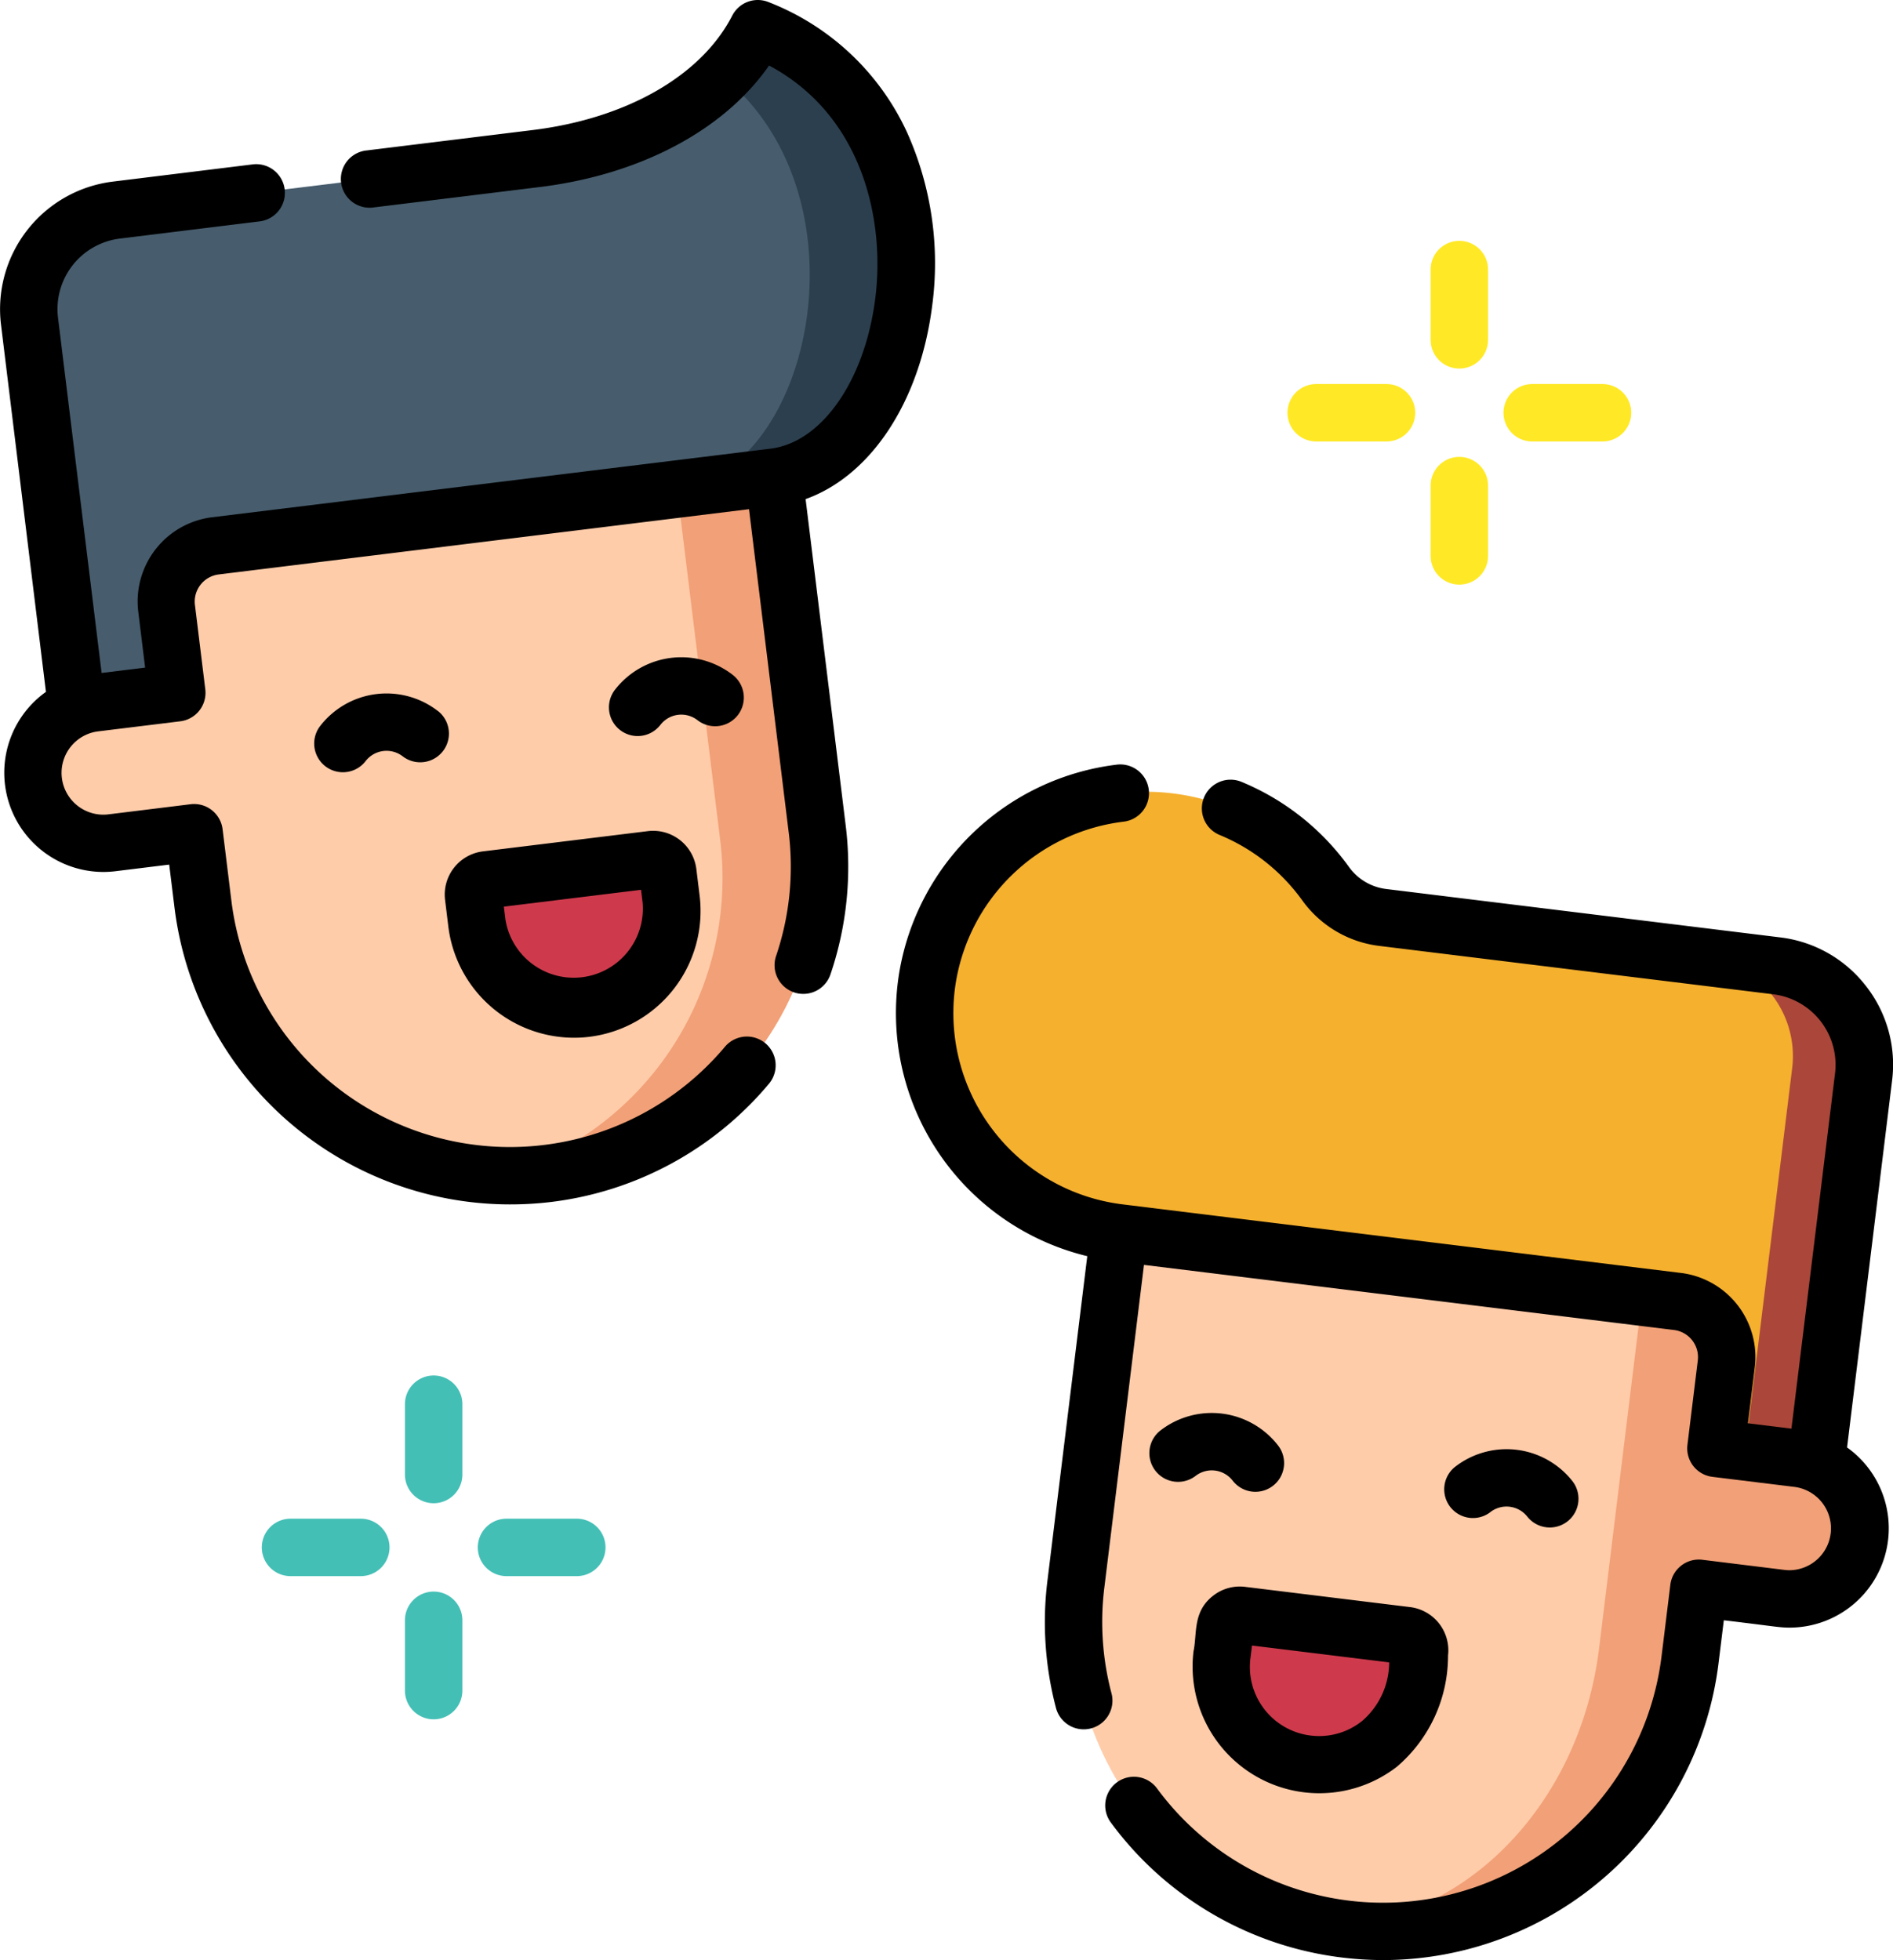
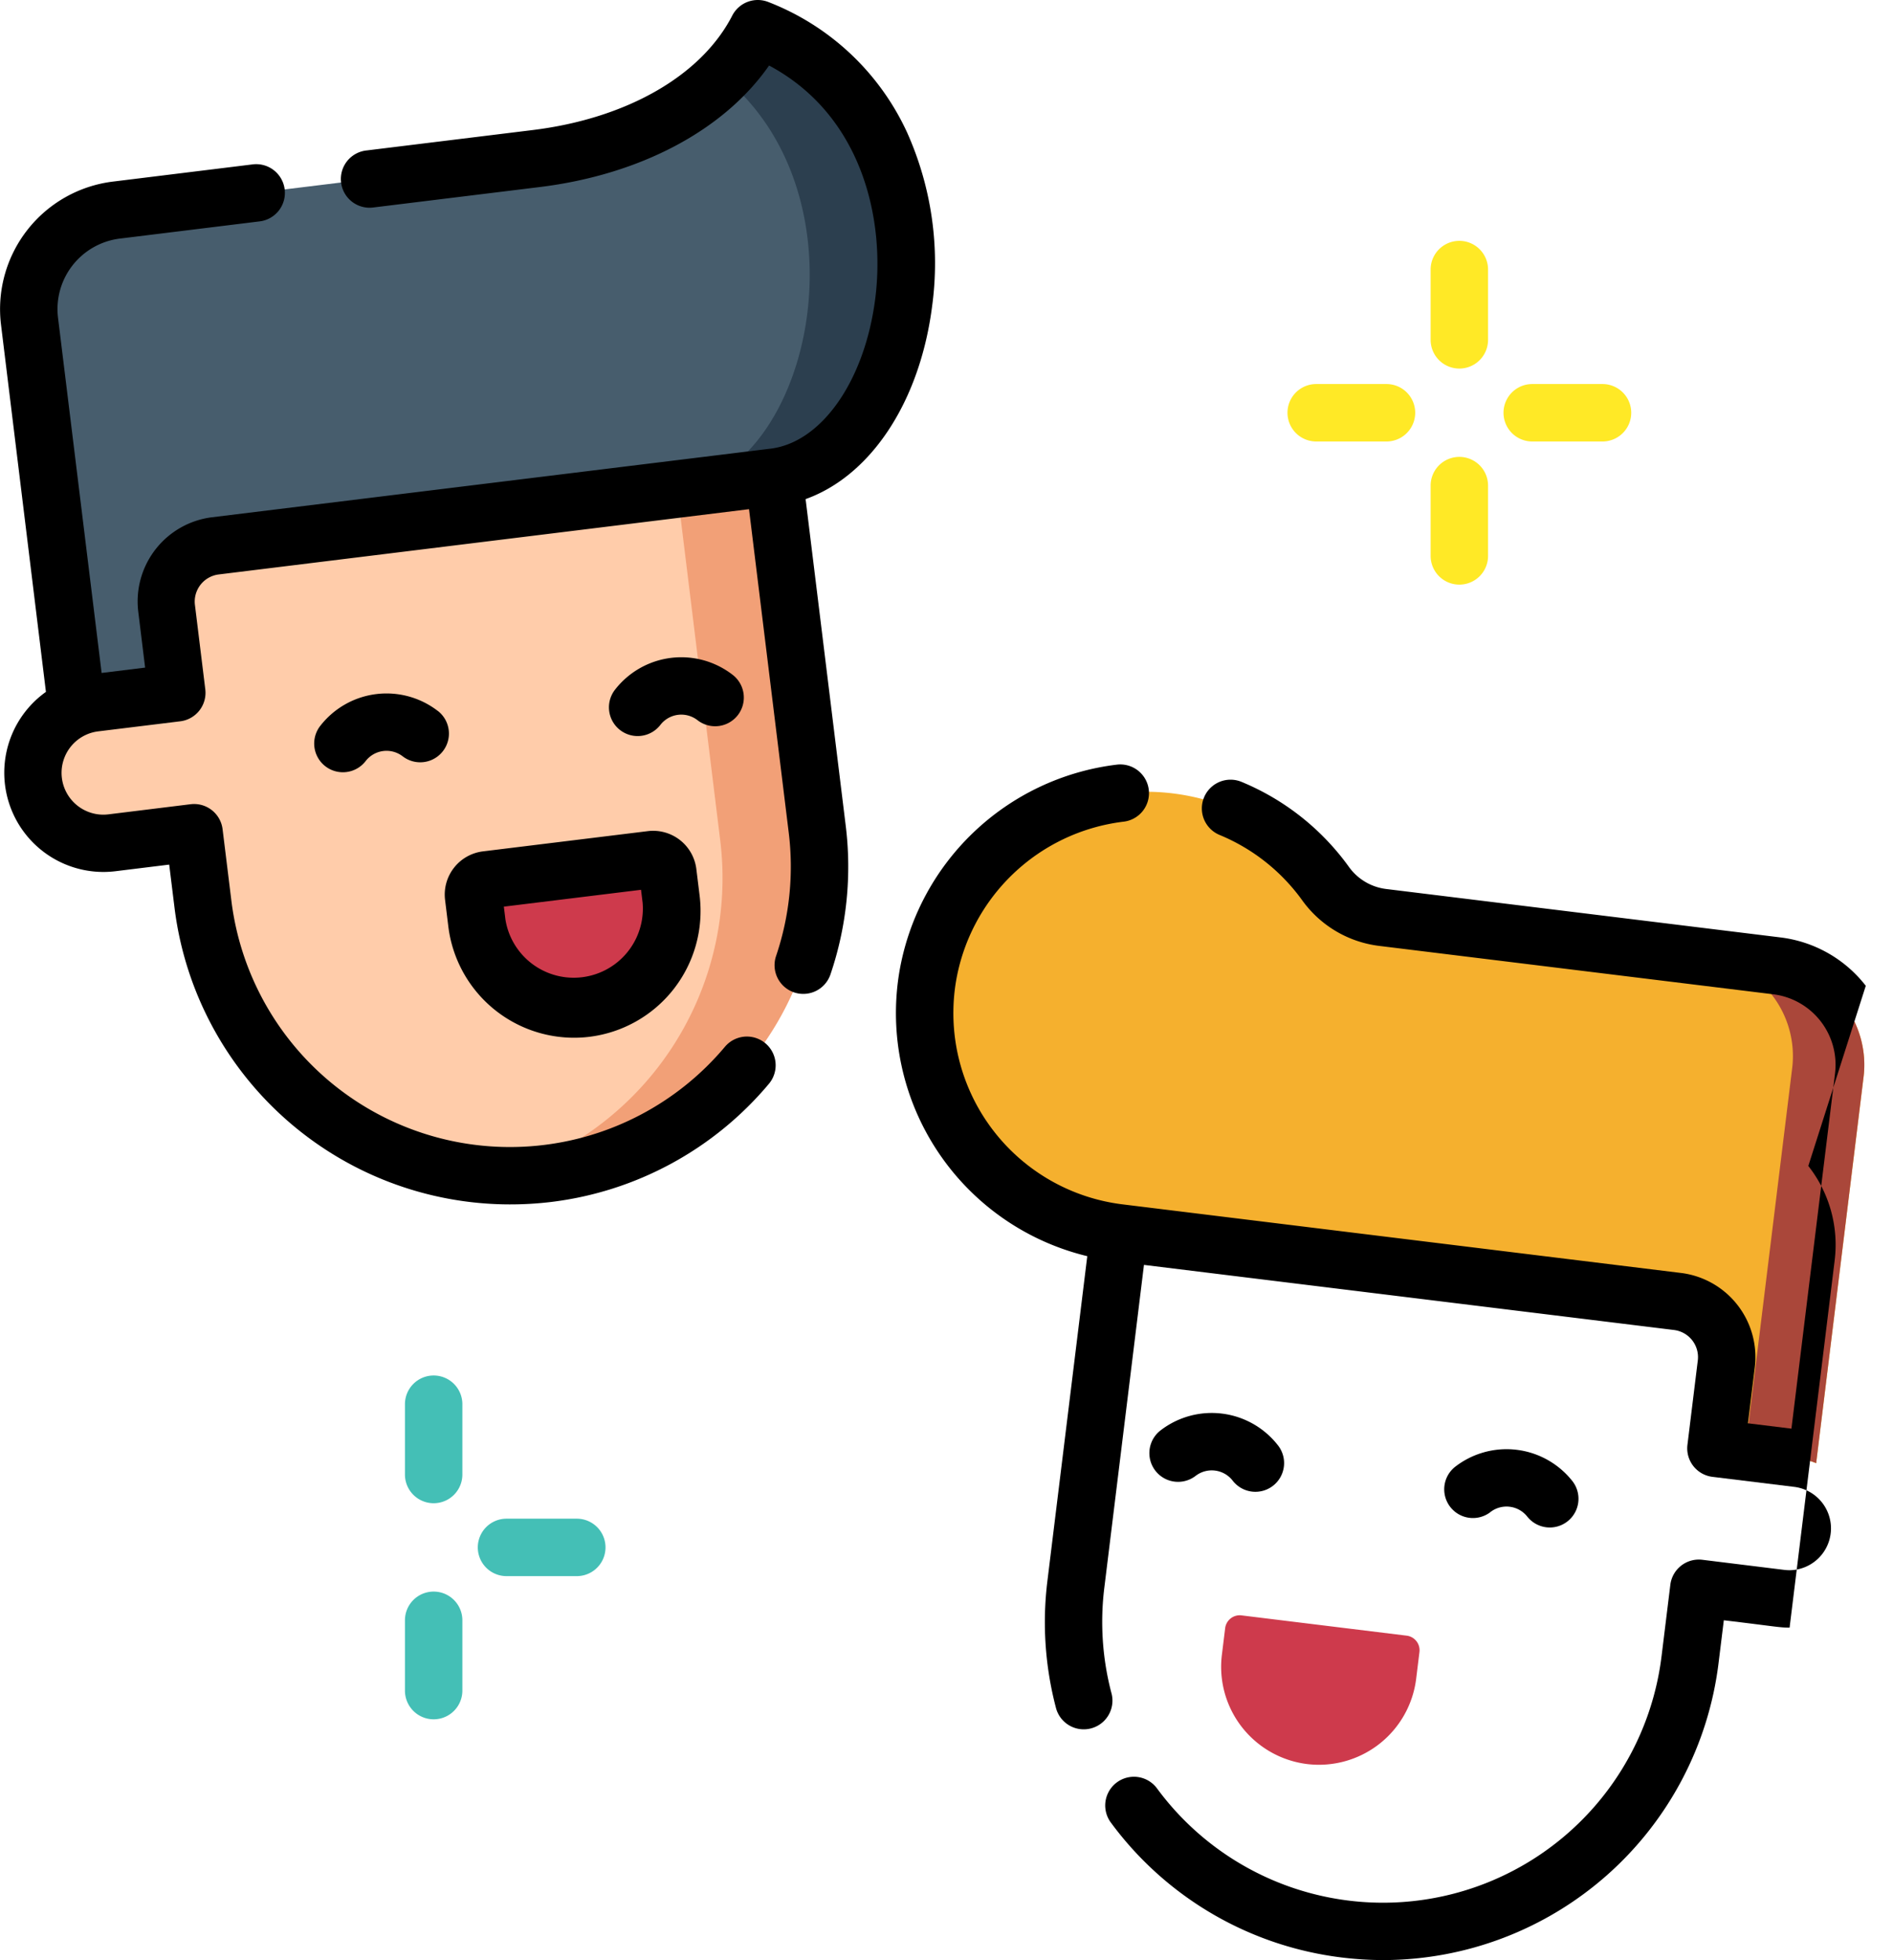
<svg xmlns="http://www.w3.org/2000/svg" width="77.273" height="80" viewBox="0 0 77.273 80">
  <defs>
    <style>
            .cls-1{fill:#fca}.cls-2{fill:#f2a077}.cls-3{fill:#ce3a4c}.cls-4{fill:#475d6d}.cls-5{fill:#2c3f4f}.cls-6{fill:#f5b02e}.cls-7{fill:#aa473a}.cls-8{fill:#ffe926}.cls-9{fill:#44bfb6}
        </style>
  </defs>
  <g id="risa" transform="translate(-8.725)">
    <g id="Group_165" data-name="Group 165" transform="translate(9.896 1.172)">
      <g id="Group_163" data-name="Group 163">
        <path id="Path_285" d="M22.364 118.8l.873 7.107-3.35.411a2.879 2.879 0 0 0-2.506 3.208 2.879 2.879 0 0 0 3.208 2.506l3.35-.411.357 2.909a12.63 12.63 0 0 0 14.075 11 12.63 12.63 0 0 0 11-14.075l-1.932-15.731z" class="cls-1" data-name="Path 285" transform="translate(-17.181 -98.813)" />
        <path id="Path_286" d="M146.153 116.208l1.932 15.731a12.632 12.632 0 0 1-9.037 13.675 12.718 12.718 0 0 0 2-.086 12.63 12.63 0 0 0 11-14.075l-1.932-15.731z" class="cls-2" data-name="Path 286" transform="translate(-119.856 -98.812)" />
        <path id="Path_287" d="M137 230.572a4 4 0 0 1-4.452-3.478l-.132-1.094a.6.6 0 0 1 .527-.674l6.73-.826a.6.6 0 0 1 .674.527l.134 1.089a4 4 0 0 1-3.481 4.456z" class="cls-3" data-name="Path 287" transform="translate(-114.257 -190.593)" />
        <path id="Path_288" d="M46.648 25.8l-22.8 2.8a2.286 2.286 0 0 0-1.991 2.548l.423 3.445-3.35.411a2.842 2.842 0 0 0-.74.193l-1.937-15.76a4.068 4.068 0 0 1 3.542-4.537l17.142-2.1c3.91-.48 7.5-2.295 9.047-5.3 9.133 3.631 6.754 17.554.664 18.3z" class="cls-4" data-name="Path 288" transform="translate(-16.222 -7.499)" />
        <path id="Path_289" d="M189.015 7.5a7.806 7.806 0 0 1-1.432 1.944c6.084 4.954 3.608 16.173-1.842 16.843l3.938-.484c6.089-.748 8.469-14.671-.664-18.303z" class="cls-5" data-name="Path 289" transform="translate(-159.253 -7.5)" />
      </g>
      <g id="Group_164" data-name="Group 164" transform="translate(36.569 31.142)">
-         <path id="Path_290" d="M316.277 316.211l-.873 7.107 3.35.411a2.879 2.879 0 0 1 2.506 3.208 2.879 2.879 0 0 1-3.208 2.506l-3.35-.411-.357 2.909a12.63 12.63 0 0 1-14.075 11 12.63 12.63 0 0 1-11-14.075l1.932-15.731z" class="cls-1" data-name="Path 290" transform="translate(-283.099 -296.52)" />
-         <path id="Path_291" d="M329.7 323.73l-3.35-.411.873-7.107-25.071-3.078 21.356 2.622-.873 7.108-.7 5.714-.357 2.909c-.809 6.585-5.8 11.449-11.358 11.286.328.067.66.125 1 .167a12.63 12.63 0 0 0 14.075-11l.357-2.909 3.35.411a2.879 2.879 0 0 0 .7-5.714z" class="cls-2" data-name="Path 291" transform="translate(-294.044 -296.52)" />
        <path id="Path_292" d="M331.262 427.983a4 4 0 0 0 4.452-3.478l.134-1.089a.6.6 0 0 0-.527-.674l-6.73-.826a.6.6 0 0 0-.674.527l-.134 1.089a4 4 0 0 0 3.479 4.451z" class="cls-3" data-name="Path 292" transform="translate(-315.646 -388.301)" />
        <path id="Path_293" d="M285.053 213.915l-16.1-1.977a3.361 3.361 0 0 1-2.316-1.374 9.037 9.037 0 1 0-8.434 14.25l22.8 2.8a2.286 2.286 0 0 1 1.991 2.548l-.423 3.445 3.35.411a2.843 2.843 0 0 1 .74.193l1.935-15.762a4.068 4.068 0 0 0-3.543-4.534z" class="cls-6" data-name="Path 293" transform="translate(-250.264 -206.807)" />
        <path id="Path_294" d="M457.18 250.365l-2.914-.358a4.068 4.068 0 0 1 3.542 4.533l-1.923 15.66 2.162.265a2.843 2.843 0 0 1 .74.193l1.935-15.762a4.068 4.068 0 0 0-3.542-4.531z" class="cls-7" data-name="Path 294" transform="translate(-422.391 -243.257)" />
      </g>
    </g>
    <g id="Group_166" data-name="Group 166" transform="translate(8.725)">
      <path id="Path_295" d="M95.892 181.847a3.426 3.426 0 0 0-4.8.59 1.172 1.172 0 1 0 1.847 1.443 1.079 1.079 0 0 1 1.513-.186 1.172 1.172 0 0 0 1.443-1.847z" data-name="Path 295" transform="translate(-78.01 -152.823)" />
      <path id="Path_296" d="M173.087 174.038a1.172 1.172 0 0 0-.2-1.645 3.425 3.425 0 0 0-4.8.59 1.172 1.172 0 1 0 1.847 1.443 1.079 1.079 0 0 1 1.513-.186 1.172 1.172 0 0 0 1.64-.202z" data-name="Path 296" transform="translate(-142.973 -144.846)" />
      <path id="Path_297" d="M125.058 220.907a5.173 5.173 0 0 0 5.758 4.5 5.173 5.173 0 0 0 4.5-5.758l-.134-1.089a1.777 1.777 0 0 0-1.98-1.547l-6.73.826a1.777 1.777 0 0 0-1.547 1.98zm7.866-1.5l.065.526a2.823 2.823 0 0 1-5.6.688l-.065-.526z" data-name="Path 297" transform="translate(-106.757 -183.092)" />
      <path id="Path_298" d="M46.774 12.5a13.045 13.045 0 0 0-1.024-7.1A10.349 10.349 0 0 0 40.091.083a1.172 1.172 0 0 0-1.475.553c-1.261 2.454-4.307 4.2-8.147 4.672l-6.777.832a1.172 1.172 0 1 0 .286 2.326l6.777-.832c4.124-.506 7.533-2.331 9.364-4.96 3.82 2.039 4.746 6.314 4.332 9.528-.43 3.341-2.187 5.853-4.271 6.109l-22.8 2.8a3.462 3.462 0 0 0-3.011 3.854l.28 2.282-1.776.218-1.78-14.5a2.9 2.9 0 0 1 2.521-3.227l5.688-.7a1.172 1.172 0 1 0-.286-2.326l-5.688.7a5.245 5.245 0 0 0-4.562 5.839L10.6 28.238a4.05 4.05 0 0 0 2.345 7.349 4.213 4.213 0 0 0 .5-.031l2.187-.269.215 1.746a13.806 13.806 0 0 0 13.67 12.122 14.033 14.033 0 0 0 1.71-.1 13.762 13.762 0 0 0 8.887-4.824 1.172 1.172 0 1 0-1.8-1.506 11.457 11.457 0 0 1-20.145-5.973l-.358-2.909a1.172 1.172 0 0 0-1.306-1.02l-3.345.412a1.835 1.835 0 0 1-.217.014 1.707 1.707 0 0 1-.644-3.287 1.689 1.689 0 0 1 .436-.113l3.35-.411a1.172 1.172 0 0 0 1.02-1.306l-.423-3.445a1.116 1.116 0 0 1 .97-1.242L39.3 20.781l1.618 13.175a11.343 11.343 0 0 1-.51 5.051 1.172 1.172 0 1 0 2.221.749 13.666 13.666 0 0 0 .615-6.086l-1.634-13.3c2.646-.947 4.659-3.944 5.164-7.87z" data-name="Path 298" transform="translate(-8.725)" />
      <path id="Path_299" d="M387.838 381.1a1.079 1.079 0 0 1 1.513.186 1.172 1.172 0 0 0 1.847-1.443 3.425 3.425 0 0 0-4.8-.59 1.172 1.172 0 0 0 1.443 1.847z" data-name="Path 299" transform="translate(-327.004 -319.385)" />
      <path id="Path_300" d="M309.4 369.8a1.172 1.172 0 0 0 1.443 1.847 1.079 1.079 0 0 1 1.513.186 1.172 1.172 0 1 0 1.847-1.443 3.425 3.425 0 0 0-4.803-.59z" data-name="Path 300" transform="translate(-262.042 -311.409)" />
-       <path id="Path_301" d="M329.12 415.245l-6.73-.826a1.767 1.767 0 0 0-1.31.363c-.842.657-.645 1.542-.8 2.273a5.173 5.173 0 0 0 8.309 4.7 5.949 5.949 0 0 0 2.081-4.531 1.779 1.779 0 0 0-1.55-1.979zm-1.977 4.664a2.806 2.806 0 0 1-2.082.578 2.822 2.822 0 0 1-2.458-3.146l.065-.527 5.6.688a3.172 3.172 0 0 1-1.125 2.408z" data-name="Path 301" transform="translate(-271.561 -349.655)" />
-       <path id="Path_302" d="M282.348 208.738a5.205 5.205 0 0 0-3.49-1.975l-16.1-1.977a2.2 2.2 0 0 1-1.508-.9 10.2 10.2 0 0 0-4.385-3.471 1.172 1.172 0 1 0-.894 2.167 7.853 7.853 0 0 1 3.377 2.674 4.547 4.547 0 0 0 3.124 1.852l16.1 1.977a2.9 2.9 0 0 1 2.521 3.227l-1.78 14.5-1.776-.218.28-2.282a3.462 3.462 0 0 0-3.011-3.854l-22.8-2.8a7.865 7.865 0 0 1-6.8-9.075 7.9 7.9 0 0 1 6.834-6.542 1.172 1.172 0 1 0-.28-2.327 10.257 10.257 0 0 0-8.868 8.493 10.207 10.207 0 0 0 7.677 11.566l-1.626 13.242a13.731 13.731 0 0 0 .357 5.228 1.172 1.172 0 0 0 2.265-.6 11.4 11.4 0 0 1-.3-4.34l1.618-13.174 21.638 2.657a1.116 1.116 0 0 1 .97 1.242l-.423 3.445a1.172 1.172 0 0 0 1.02 1.306l3.35.411a1.707 1.707 0 0 1-.2 3.4 1.809 1.809 0 0 1-.212-.013l-3.35-.413a1.172 1.172 0 0 0-1.306 1.02l-.358 2.91a11.455 11.455 0 0 1-20.608 5.385 1.172 1.172 0 0 0-1.889 1.387 13.775 13.775 0 0 0 9.444 5.53 14 14 0 0 0 1.709.105 13.806 13.806 0 0 0 13.67-12.122l.215-1.746c2.092.248 2.255.3 2.685.3a4.052 4.052 0 0 0 2.346-7.353l1.839-14.982a5.2 5.2 0 0 0-1.075-3.86z" data-name="Path 302" transform="translate(-206.186 -168.505)" />
+       <path id="Path_302" d="M282.348 208.738a5.205 5.205 0 0 0-3.49-1.975l-16.1-1.977a2.2 2.2 0 0 1-1.508-.9 10.2 10.2 0 0 0-4.385-3.471 1.172 1.172 0 1 0-.894 2.167 7.853 7.853 0 0 1 3.377 2.674 4.547 4.547 0 0 0 3.124 1.852l16.1 1.977a2.9 2.9 0 0 1 2.521 3.227l-1.78 14.5-1.776-.218.28-2.282a3.462 3.462 0 0 0-3.011-3.854l-22.8-2.8a7.865 7.865 0 0 1-6.8-9.075 7.9 7.9 0 0 1 6.834-6.542 1.172 1.172 0 1 0-.28-2.327 10.257 10.257 0 0 0-8.868 8.493 10.207 10.207 0 0 0 7.677 11.566l-1.626 13.242a13.731 13.731 0 0 0 .357 5.228 1.172 1.172 0 0 0 2.265-.6 11.4 11.4 0 0 1-.3-4.34l1.618-13.174 21.638 2.657a1.116 1.116 0 0 1 .97 1.242l-.423 3.445a1.172 1.172 0 0 0 1.02 1.306l3.35.411a1.707 1.707 0 0 1-.2 3.4 1.809 1.809 0 0 1-.212-.013l-3.35-.413a1.172 1.172 0 0 0-1.306 1.02l-.358 2.91a11.455 11.455 0 0 1-20.608 5.385 1.172 1.172 0 0 0-1.889 1.387 13.775 13.775 0 0 0 9.444 5.53 14 14 0 0 0 1.709.105 13.806 13.806 0 0 0 13.67-12.122l.215-1.746c2.092.248 2.255.3 2.685.3l1.839-14.982a5.2 5.2 0 0 0-1.075-3.86z" data-name="Path 302" transform="translate(-206.186 -168.505)" />
      <path id="Path_303" d="M383.653 68.126a1.172 1.172 0 0 0 1.172-1.172v-2.868a1.172 1.172 0 0 0-2.344 0v2.869a1.172 1.172 0 0 0 1.172 1.171z" class="cls-8" data-name="Path 303" transform="translate(-324.082 -53.084)" />
      <path id="Path_304" d="M383.653 124.562a1.172 1.172 0 0 0 1.172-1.172v-2.869a1.172 1.172 0 0 0-2.344 0v2.869a1.172 1.172 0 0 0 1.172 1.172z" class="cls-8" data-name="Path 304" transform="translate(-324.082 -100.702)" />
      <path id="Path_305" d="M402.692 102.656h2.869a1.172 1.172 0 1 0 0-2.344h-2.869a1.172 1.172 0 1 0 0 2.344z" class="cls-8" data-name="Path 305" transform="translate(-340.146 -84.638)" />
      <path id="Path_306" d="M346.256 102.656h2.869a1.172 1.172 0 1 0 0-2.344h-2.869a1.172 1.172 0 1 0 0 2.344z" class="cls-8" data-name="Path 306" transform="translate(-292.528 -84.638)" />
      <path id="Path_307" d="M115.688 359.286a1.172 1.172 0 0 0-1.172 1.172v2.869a1.172 1.172 0 0 0 2.344 0v-2.869a1.172 1.172 0 0 0-1.172-1.172z" class="cls-9" data-name="Path 307" transform="translate(-97.986 -303.148)" />
      <path id="Path_308" d="M115.688 415.723a1.172 1.172 0 0 0-1.172 1.172v2.869a1.172 1.172 0 0 0 2.344 0v-2.869a1.172 1.172 0 0 0-1.172-1.172z" class="cls-9" data-name="Path 308" transform="translate(-97.986 -350.766)" />
      <path id="Path_309" d="M137.594 396.684h-2.869a1.172 1.172 0 0 0 0 2.344h2.869a1.172 1.172 0 0 0 0-2.344z" class="cls-9" data-name="Path 309" transform="translate(-114.049 -334.702)" />
-       <path id="Path_310" d="M81.159 396.684h-2.868a1.172 1.172 0 0 0 0 2.344h2.869a1.172 1.172 0 1 0 0-2.344z" class="cls-9" data-name="Path 310" transform="translate(-66.432 -334.702)" />
    </g>
  </g>
</svg>